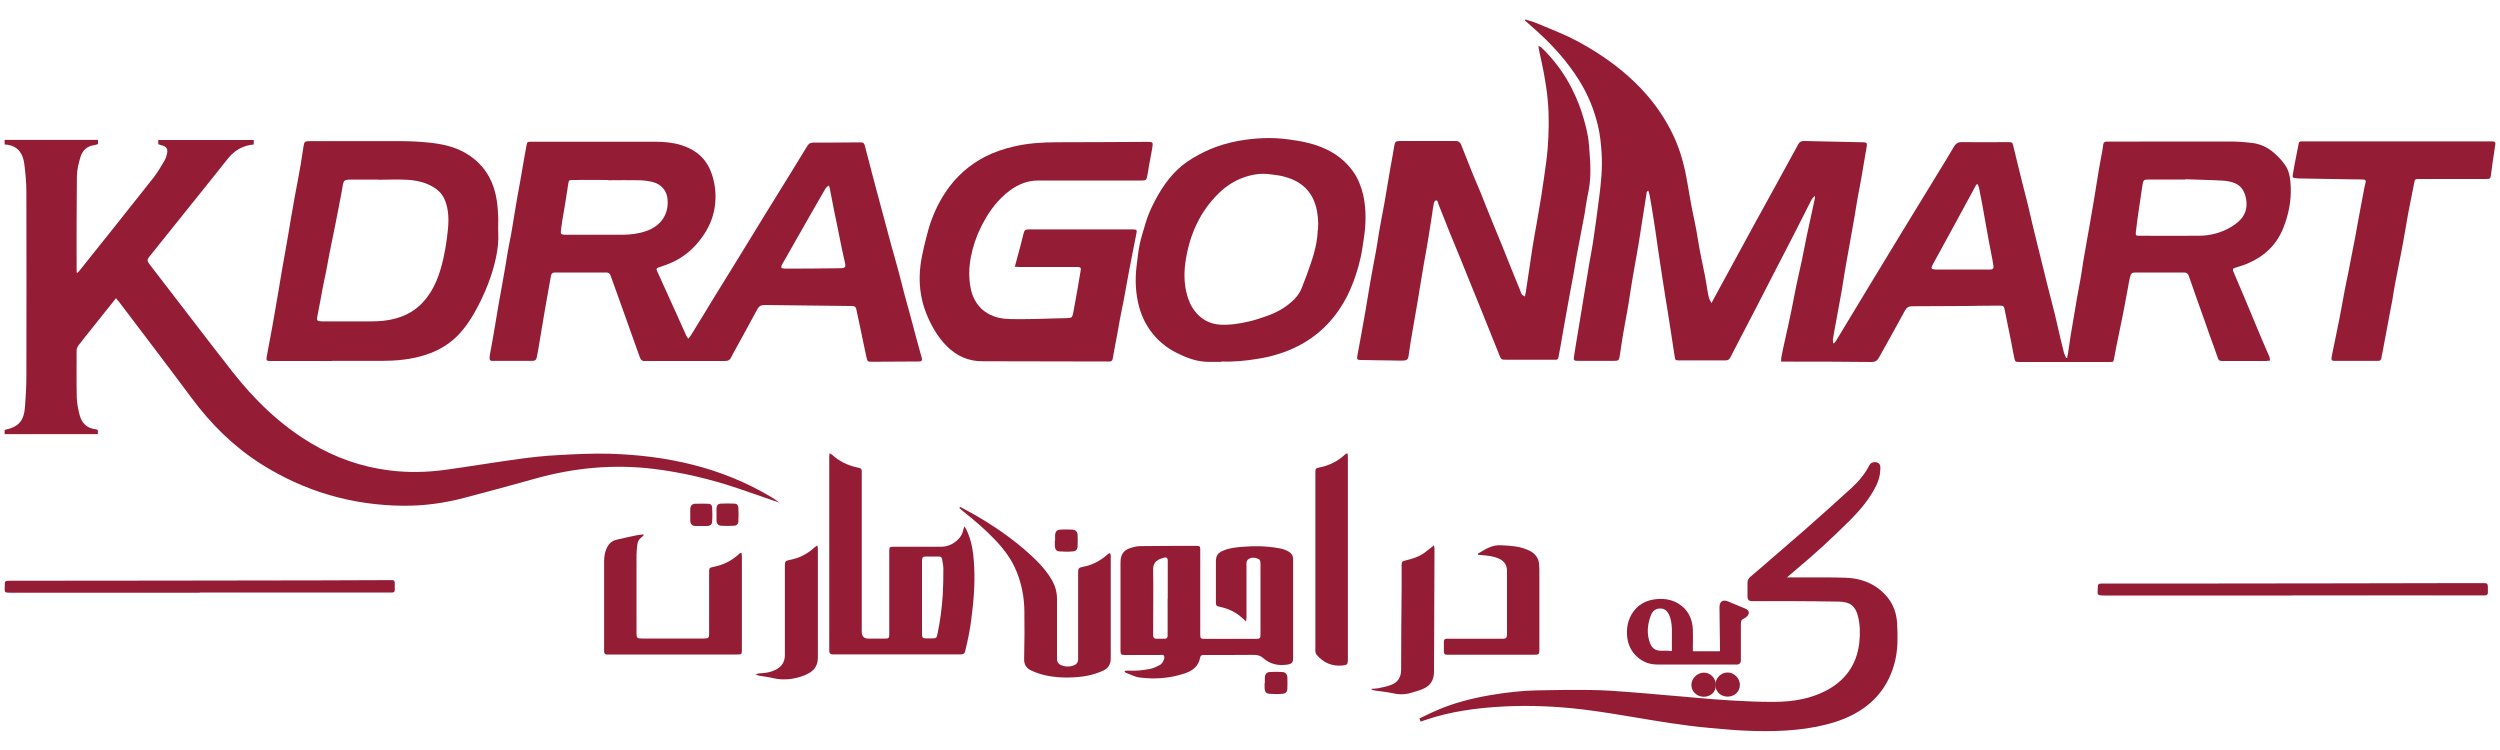
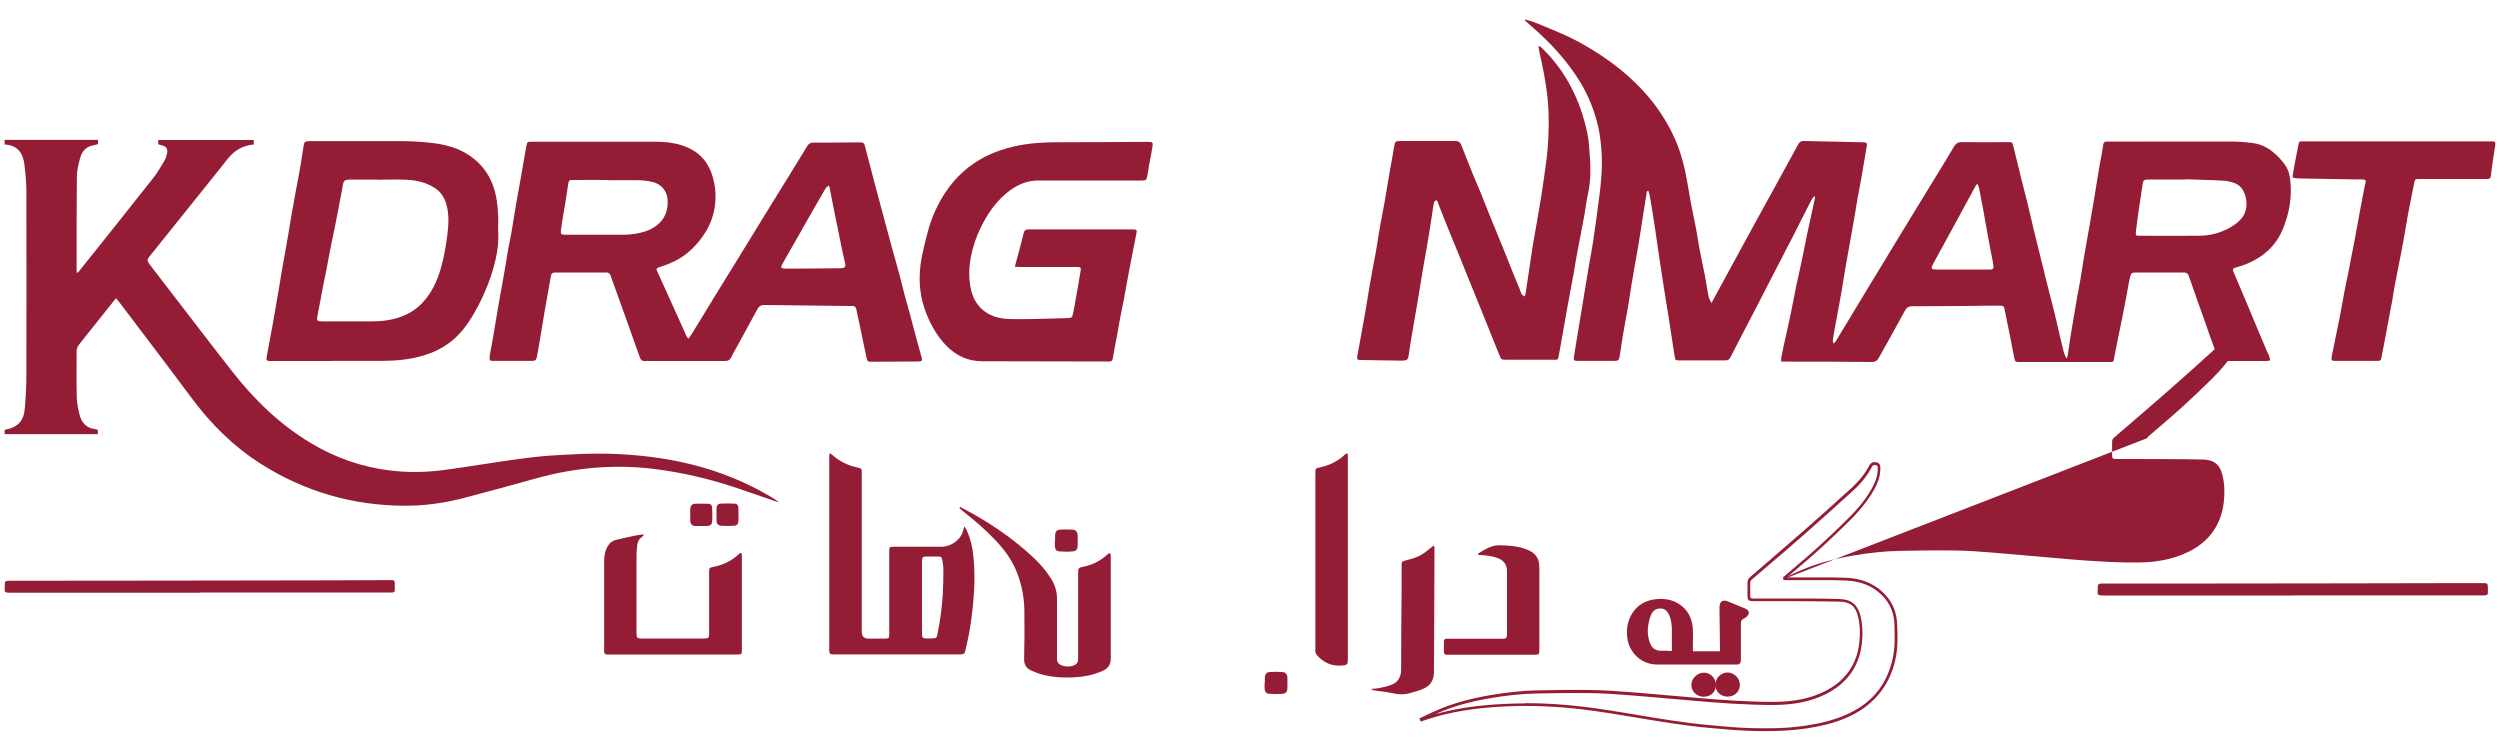
<svg xmlns="http://www.w3.org/2000/svg" id="a" viewBox="0 0 200 60">
  <defs>
    <style>.b{fill:#941d35;}</style>
  </defs>
  <g>
    <path class="b" d="M9.3,23.83c-.68,.85-1.33,1.66-1.97,2.47-.35,.44-.71,.88-1.05,1.33-.08,.11-.15,.26-.15,.4,0,1.25-.02,2.49,.01,3.74,.01,.48,.11,.96,.23,1.43,.16,.62,.55,1.04,1.22,1.13,.07,0,.13,.03,.2,.05,0,0,.02,.01,.04,.03v.32H.37v-.32s.03-.03,.05-.03c1.07-.23,1.5-.71,1.58-1.85,.06-.81,.11-1.62,.11-2.42,.01-4.92,.01-9.83,0-14.75,0-.74-.07-1.48-.16-2.21-.11-.9-.55-1.54-1.58-1.59v-.37H7.84v.34c-.1,.03-.2,.06-.29,.08-.56,.07-.94,.4-1.1,.91-.16,.51-.29,1.06-.3,1.59-.03,2.51-.02,5.02-.02,7.54,0,.05,.01,.1,.02,.2,.08-.07,.14-.11,.18-.16,1.99-2.49,3.99-4.99,5.96-7.49,.33-.42,.6-.9,.88-1.37,.09-.16,.15-.35,.19-.53,.09-.39-.05-.59-.44-.68-.09-.02-.17-.05-.26-.08v-.34h7.64v.36c-.85,.07-1.54,.46-2.07,1.13-.28,.36-.57,.71-.85,1.07-1.81,2.26-3.62,4.52-5.43,6.77-.17,.21-.19,.34-.02,.57,2.22,2.87,4.41,5.76,6.64,8.61,1.77,2.26,3.81,4.25,6.3,5.74,1.94,1.16,4.03,1.9,6.27,2.18,1.49,.19,2.98,.16,4.46-.04,1.96-.27,3.92-.6,5.89-.87,1.04-.14,2.09-.26,3.14-.31,1.39-.08,2.79-.15,4.18-.11,4.54,.14,8.88,1.08,12.83,3.43,.24,.14,.47,.29,.68,.47-1.09-.38-2.19-.76-3.28-1.13-2.2-.74-4.45-1.28-6.76-1.56-3.22-.39-6.38-.09-9.5,.79-1.89,.53-3.78,1.04-5.68,1.54-1.57,.41-3.17,.63-4.8,.62-4.12-.03-7.94-1.14-11.43-3.35-2.2-1.4-4-3.19-5.55-5.28-1.91-2.57-3.85-5.11-5.78-7.66-.06-.08-.14-.16-.24-.28Z" />
    <path class="b" d="M165.37,28.56c.02-.08,.05-.15,.06-.23,.08-.51,.15-1.03,.23-1.54,.16-.98,.33-1.97,.5-2.95,.09-.49,.18-.98,.27-1.47,.09-.5,.16-1.01,.24-1.51,.08-.48,.17-.96,.25-1.44,.08-.45,.16-.9,.24-1.35,.11-.66,.23-1.32,.34-1.98,.14-.84,.27-1.68,.41-2.52,.08-.49,.18-.98,.27-1.47,.03-.18,.05-.36,.08-.54,.02-.15,.1-.23,.25-.23,.05,0,.11,0,.16,0,3.21,0,6.43-.02,9.65-.01,.63,0,1.25,.04,1.88,.12,.64,.08,1.23,.36,1.72,.79,.33,.28,.63,.61,.88,.96,.38,.53,.43,1.17,.46,1.8,.04,1.12-.18,2.19-.59,3.23-.54,1.37-1.51,2.28-2.84,2.85-.32,.14-.65,.24-.99,.34-.21,.06-.25,.13-.17,.32,.3,.71,.61,1.42,.91,2.14,.26,.6,.5,1.21,.76,1.82,.32,.78,.65,1.55,.98,2.32,.07,.18,.16,.34,.23,.52,.03,.08,.04,.18,.06,.31-.14,.02-.25,.04-.36,.04-1.13,0-2.26,0-3.38,0-.35,0-.38-.03-.49-.37-.19-.56-.4-1.12-.6-1.67-.16-.44-.3-.89-.46-1.32-.2-.55-.4-1.1-.59-1.65-.15-.44-.3-.88-.46-1.32-.06-.17-.12-.34-.18-.51-.05-.14-.16-.22-.31-.24-.06,0-.13,0-.19,0-1.24,0-2.49,0-3.73,0-.31,0-.38,.05-.46,.37-.07,.29-.12,.58-.17,.88-.08,.43-.16,.86-.24,1.29-.06,.34-.13,.69-.2,1.03-.15,.73-.3,1.46-.45,2.19-.07,.36-.14,.73-.21,1.09-.05,.3-.05,.31-.36,.31-1.13,0-2.26,0-3.39,0-1.25,0-2.51,0-3.77,0-.39,0-.4,0-.48-.39-.09-.41-.16-.83-.24-1.25-.09-.46-.19-.91-.28-1.37-.07-.37-.15-.73-.22-1.09-.07-.39-.09-.41-.5-.41-.88,0-1.76,.02-2.65,.03-1.41,0-2.83,.02-4.25,.02-.29,0-.46,.09-.6,.36-.67,1.25-1.38,2.49-2.07,3.74-.14,.25-.29,.36-.6,.36-2.29-.03-4.57-.03-6.87-.03h-.36c0-.13,0-.24,.02-.35,.09-.48,.19-.96,.3-1.43,.09-.4,.18-.81,.27-1.22,.08-.34,.15-.68,.22-1.03,.13-.68,.26-1.36,.4-2.03,.14-.69,.31-1.37,.45-2.05,.14-.7,.28-1.4,.42-2.09,.07-.36,.15-.71,.23-1.06,.13-.61,.27-1.22,.4-1.84,0-.03-.01-.07-.03-.16-.11,.14-.22,.23-.27,.35-.48,.94-.96,1.9-1.44,2.84-.54,1.06-1.09,2.11-1.64,3.17-.46,.88-.9,1.75-1.35,2.63-.68,1.31-1.37,2.62-2.04,3.93-.09,.17-.19,.24-.37,.24-1.26,0-2.52,0-3.77,0-.24,0-.27-.03-.31-.27-.11-.67-.21-1.34-.31-2.02-.06-.41-.12-.82-.19-1.23-.08-.54-.17-1.07-.26-1.6-.08-.49-.15-.99-.23-1.48-.11-.7-.22-1.41-.32-2.11-.08-.56-.16-1.12-.24-1.67-.06-.41-.12-.82-.19-1.23-.09-.54-.17-1.07-.27-1.6-.02-.12-.07-.24-.11-.37-.15,.06-.13,.17-.14,.25-.11,.65-.21,1.3-.31,1.95l-.23,1.48c-.07,.42-.13,.84-.21,1.26-.15,.86-.31,1.72-.45,2.58-.08,.49-.15,.99-.23,1.48-.08,.51-.18,1.01-.27,1.51-.07,.39-.14,.79-.21,1.19-.08,.5-.16,1.01-.23,1.51-.05,.37-.1,.41-.47,.41-.96,0-1.92,0-2.87,0-.32,0-.37-.04-.32-.35,.09-.62,.2-1.24,.3-1.85,.08-.5,.16-1.01,.25-1.51,.07-.43,.14-.86,.21-1.29,.16-.98,.33-1.97,.49-2.95,.09-.51,.19-1.02,.27-1.54,.09-.58,.17-1.15,.25-1.74,.09-.63,.17-1.26,.25-1.9,.15-1.15,.26-2.31,.19-3.47-.05-.76-.12-1.51-.3-2.24-.3-1.25-.78-2.43-1.45-3.52-1.04-1.69-2.38-3.13-3.88-4.42-.17-.15-.34-.31-.51-.46,.02-.02,.03-.05,.04-.07,.3,.09,.6,.17,.89,.29,.65,.26,1.3,.54,1.94,.81,.95,.4,1.85,.9,2.73,1.45,1.55,.97,2.96,2.11,4.16,3.49,.83,.96,1.53,2.01,2.08,3.16,.45,.93,.76,1.91,.98,2.92,.16,.75,.27,1.51,.41,2.26,.06,.37,.13,.73,.21,1.1,.09,.45,.19,.9,.27,1.34,.08,.45,.15,.9,.23,1.35,.05,.31,.12,.63,.18,.94,.09,.47,.2,.94,.29,1.41,.08,.45,.16,.9,.23,1.35,.05,.33,.12,.56,.3,.82,.03-.07,.05-.13,.08-.18,.61-1.13,1.23-2.26,1.84-3.38,.5-.92,1.01-1.85,1.51-2.77,.6-1.1,1.21-2.2,1.81-3.29,.56-1.02,1.13-2.05,1.68-3.07,.11-.21,.25-.29,.48-.28,1.54,.04,3.09,.06,4.63,.1,.04,0,.08,0,.13,0,.25,.02,.29,.07,.25,.32-.15,.88-.3,1.76-.45,2.64-.08,.48-.19,.96-.27,1.44-.09,.48-.16,.97-.24,1.45-.08,.47-.17,.94-.25,1.41-.09,.47-.17,.94-.25,1.41-.1,.56-.21,1.13-.3,1.7-.08,.51-.16,1.03-.25,1.54-.05,.31-.11,.63-.17,.94-.09,.49-.18,.98-.27,1.47-.09,.47-.18,.94-.25,1.41-.02,.1,0,.22,.03,.38,.1-.09,.15-.12,.18-.17,.9-1.48,1.79-2.96,2.69-4.45,.87-1.42,1.73-2.85,2.6-4.28,.96-1.58,1.93-3.15,2.89-4.73,.44-.72,.88-1.43,1.3-2.15,.14-.23,.3-.34,.58-.34,1.23,.02,2.47,0,3.71,0,.36,0,.37,0,.45,.34,.23,.94,.46,1.88,.69,2.82,.15,.59,.3,1.17,.45,1.76,.14,.58,.27,1.17,.41,1.76,.13,.55,.27,1.11,.41,1.67,.15,.62,.3,1.24,.46,1.86,.07,.3,.14,.6,.22,.9,.21,.82,.42,1.65,.63,2.47,.15,.6,.28,1.2,.42,1.8,.12,.49,.23,.99,.36,1.48,.04,.14,.12,.27,.17,.4,.04,0,.06,0,.1,0m9.44-14.3v.03h-2.94c-.38,0-.44,.06-.49,.43-.09,.67-.21,1.35-.3,2.02-.08,.58-.17,1.16-.23,1.74-.03,.29,0,.31,.29,.31,1.58,0,3.15,.01,4.73,0,.92,0,1.8-.23,2.59-.7,.91-.54,1.37-1.19,1.21-2.22-.09-.55-.34-1.05-.89-1.28-.32-.13-.68-.2-1.02-.21-.98-.06-1.96-.07-2.94-.11m-16.63,.37c-.08,.05-.1,.06-.11,.07-.55,1-1.09,2-1.63,3-.6,1.11-1.21,2.22-1.82,3.33-.21,.38-.17,.45,.27,.45,1.39,0,2.77,0,4.15,0h.19c.16,0,.24-.1,.22-.25-.02-.17-.05-.33-.08-.5-.09-.45-.18-.89-.26-1.34-.1-.53-.2-1.07-.29-1.6-.08-.47-.16-.94-.25-1.41-.09-.48-.18-.96-.28-1.44-.02-.1-.07-.19-.12-.3" />
    <path class="b" d="M55.07,27.08c.1-.12,.18-.2,.23-.3,.61-.98,1.21-1.98,1.81-2.96,.59-.97,1.19-1.94,1.79-2.9,.81-1.32,1.62-2.64,2.43-3.96,1.09-1.76,2.18-3.52,3.26-5.29,.12-.19,.25-.26,.46-.26,.32,0,.64,0,.96,0l2.62-.02h.26c.16,0,.25,.08,.29,.24,.24,.95,.49,1.89,.74,2.84,.23,.87,.47,1.74,.7,2.61,.23,.87,.47,1.74,.7,2.61,.21,.75,.43,1.51,.63,2.27,.15,.54,.27,1.09,.42,1.64,.14,.53,.3,1.06,.44,1.59,.14,.5,.27,1.01,.4,1.51,.15,.57,.31,1.15,.47,1.72,.01,.04,.03,.08,.04,.12,.08,.32,.05,.38-.28,.38-1.22,0-2.45,.01-3.67,.02-.35,0-.37,0-.45-.35-.1-.43-.19-.87-.28-1.31-.07-.32-.13-.64-.2-.97-.11-.53-.22-1.06-.34-1.59-.03-.14-.12-.22-.26-.24-.08,0-.17,0-.25,0-2.28-.03-4.56-.05-6.84-.08-.29,0-.44,.11-.57,.35-.55,1.03-1.12,2.05-1.68,3.08-.13,.24-.28,.48-.39,.73-.11,.24-.27,.32-.52,.32-2,0-4,0-6.01,0-.12,0-.24-.01-.35,0-.23,.03-.37-.08-.44-.29-.14-.38-.27-.76-.41-1.14-.22-.6-.43-1.2-.64-1.8-.2-.54-.38-1.08-.58-1.62-.24-.67-.48-1.33-.72-2-.05-.15-.16-.22-.31-.23-.07,0-.15,0-.22,0-1.24,0-2.47,0-3.71,0-.08,0-.15,0-.22,0-.21,.02-.27,.07-.31,.3-.17,.92-.33,1.84-.49,2.76-.14,.82-.27,1.64-.41,2.45-.07,.4-.13,.8-.21,1.19-.06,.32-.13,.37-.45,.37h-2.97c-.06,0-.13,0-.19,0-.12,0-.18-.07-.18-.19,0-.12,0-.23,.03-.35,.08-.46,.17-.92,.25-1.38,.09-.51,.18-1.03,.26-1.54,.06-.38,.12-.76,.19-1.13,.08-.46,.17-.92,.25-1.38,.09-.51,.18-1.03,.27-1.54,.06-.39,.12-.78,.19-1.16,.08-.47,.18-.94,.27-1.41,.09-.48,.16-.97,.24-1.45,.08-.49,.17-.98,.25-1.48,.09-.48,.18-.96,.26-1.44,.1-.58,.2-1.15,.3-1.73,.06-.35,.12-.71,.19-1.06,.06-.28,.08-.29,.36-.29,3.32,0,6.64,0,9.97,0,.7,0,1.4,.06,2.08,.28,1.14,.36,1.96,1.06,2.38,2.21,.28,.78,.38,1.58,.31,2.39-.08,.94-.4,1.8-.93,2.58-.69,1.03-1.59,1.82-2.75,2.29-.27,.11-.56,.21-.83,.3-.2,.07-.22,.11-.14,.3,.55,1.21,1.09,2.42,1.64,3.62,.23,.51,.46,1.03,.69,1.54,.03,.07,.09,.14,.16,.25m-6.4-12.7h0c-.95-.01-1.89-.01-2.84,0-.3,0-.31,.02-.36,.31-.07,.47-.15,.95-.22,1.42-.09,.53-.18,1.07-.27,1.6-.04,.24-.07,.48-.1,.73-.03,.24,.03,.3,.27,.32,.04,0,.09,0,.13,0,1.5,0,3,0,4.5,0,.66,0,1.31-.08,1.94-.3,1.1-.39,1.82-1.28,1.69-2.57-.06-.66-.51-1.17-1.15-1.34-.35-.09-.73-.14-1.1-.15-.83-.02-1.66,0-2.49,0m17.62,.42c-.1,.1-.2,.17-.25,.26-.3,.51-.59,1.03-.89,1.54-.85,1.49-1.69,2.97-2.54,4.46-.18,.31-.13,.38,.22,.39h.03c1.41,0,2.83-.01,4.25-.03,.56,0,.6-.06,.46-.61-.11-.44-.19-.89-.29-1.34-.09-.42-.17-.84-.25-1.25-.08-.42-.18-.83-.26-1.25-.13-.67-.26-1.33-.39-2,0-.05-.04-.09-.09-.18" />
    <path class="b" d="M121.99,23.73c.03-.13,.05-.24,.07-.34,.1-.66,.2-1.32,.3-1.99,.08-.54,.16-1.07,.24-1.61,.06-.38,.12-.75,.19-1.13,.08-.45,.17-.9,.24-1.35,.09-.54,.18-1.07,.27-1.6,.08-.51,.16-1.03,.23-1.55,.1-.75,.22-1.5,.28-2.25,.1-1.3,.13-2.6,.01-3.89-.06-.71-.18-1.41-.3-2.11-.11-.61-.25-1.21-.38-1.81-.02-.12-.04-.24-.07-.43,.12,.06,.19,.08,.23,.12,1,.96,1.82,2.05,2.44,3.28,.42,.82,.75,1.67,.99,2.55,.2,.69,.36,1.4,.4,2.12,.05,.67,.11,1.34,.1,2.01,0,.64-.08,1.27-.22,1.9-.1,.47-.16,.96-.24,1.45-.06,.33-.13,.67-.19,1-.15,.79-.3,1.58-.45,2.38-.09,.47-.16,.94-.24,1.41-.09,.48-.18,.96-.27,1.44-.08,.42-.16,.84-.23,1.26-.11,.57-.21,1.15-.31,1.73-.08,.46-.16,.92-.24,1.38-.05,.3-.12,.61-.17,.91-.02,.12-.08,.16-.2,.17-.07,0-.15,0-.22,0-1.26,0-2.51,0-3.77,0-.37,0-.4-.03-.53-.37-.25-.64-.52-1.28-.77-1.92-.27-.67-.54-1.34-.81-2.01-.26-.64-.52-1.28-.78-1.92-.27-.66-.53-1.32-.8-1.98-.27-.66-.54-1.32-.81-1.97-.31-.78-.62-1.56-.93-2.34,0,0,0-.02,0-.03-.03-.1-.06-.24-.2-.2-.06,.02-.13,.13-.14,.21-.06,.31-.11,.63-.15,.94-.08,.54-.17,1.07-.25,1.6-.06,.38-.12,.76-.19,1.13-.08,.47-.17,.94-.25,1.41-.09,.52-.17,1.05-.26,1.57-.06,.39-.12,.78-.19,1.16-.14,.85-.3,1.7-.44,2.54-.09,.52-.18,1.05-.25,1.58-.08,.65-.1,.67-.73,.67-1.04-.02-2.09-.03-3.13-.05-.3,0-.33-.05-.28-.35,.21-1.14,.42-2.27,.62-3.42,.14-.81,.27-1.64,.41-2.45,.14-.82,.3-1.63,.45-2.44,.09-.49,.16-.98,.24-1.48,.06-.36,.13-.71,.19-1.07,.08-.46,.18-.92,.26-1.38,.09-.49,.17-.99,.25-1.48,.08-.45,.16-.9,.23-1.35,.1-.56,.21-1.13,.3-1.7,.06-.35,.11-.4,.47-.4,1.48,0,2.96,0,4.44,0,.25,0,.37,.12,.45,.32,.31,.78,.62,1.56,.93,2.34,.21,.51,.43,1.01,.64,1.52,.3,.76,.6,1.52,.91,2.27,.27,.67,.55,1.33,.82,2,.26,.65,.52,1.3,.78,1.95,.2,.48,.39,.96,.59,1.44,.04,.1,.08,.2,.11,.3,.04,.13,.12,.22,.29,.28" />
    <path class="b" d="M81.18,21.36c.16-.59,.3-1.11,.44-1.63,.09-.33,.17-.66,.25-.99,.07-.32,.14-.39,.47-.39,2.77,0,5.53,0,8.3,0,.3,0,.33,.06,.27,.34-.11,.52-.21,1.04-.31,1.57-.09,.45-.18,.9-.26,1.34-.09,.47-.17,.94-.26,1.41-.07,.37-.13,.73-.2,1.1-.09,.45-.19,.89-.27,1.34-.08,.43-.15,.86-.23,1.29-.07,.41-.16,.81-.23,1.22-.05,.24-.09,.48-.13,.72-.02,.16-.11,.25-.28,.24-.07,0-.15,0-.22,0-3.31,0-6.62-.02-9.93-.02-1.13,0-2.06-.42-2.85-1.21-.73-.74-1.23-1.61-1.62-2.57-.51-1.26-.65-2.57-.48-3.91,.06-.49,.17-.98,.28-1.47,.12-.51,.25-1.01,.39-1.51,.3-1,.73-1.94,1.31-2.82,.82-1.25,1.9-2.22,3.24-2.9,.71-.36,1.47-.61,2.25-.79,1.15-.27,2.31-.34,3.48-.34,2.38,0,4.77-.02,7.15-.03,.5,0,.52,0,.44,.5-.08,.48-.18,.96-.27,1.44-.04,.26-.07,.53-.13,.79-.06,.33-.12,.36-.45,.36h-8.27c-1.01,0-1.85,.42-2.6,1.06-.86,.73-1.47,1.64-1.97,2.64-.39,.78-.67,1.61-.83,2.47-.11,.58-.15,1.18-.1,1.78,.05,.55,.14,1.07,.4,1.56,.33,.64,.83,1.08,1.51,1.34,.59,.23,1.22,.24,1.83,.24,1.2,.01,2.4-.04,3.61-.07,.19,0,.38,0,.57-.02,.23-.01,.28-.05,.34-.26,.02-.07,.04-.14,.05-.22,.11-.61,.22-1.21,.33-1.82,.09-.49,.17-.98,.25-1.48,.04-.24,0-.29-.24-.3-.25,0-.51,0-.76,0h-3.87c-.12,0-.24-.01-.41-.02" />
    <path class="b" d="M26.56,28.88h-4.95c-.29,0-.33-.06-.27-.35,.05-.3,.1-.59,.16-.88,.09-.48,.18-.96,.27-1.44,.07-.4,.14-.8,.21-1.2,.1-.6,.21-1.19,.31-1.79,.08-.48,.16-.97,.24-1.45,.08-.47,.17-.94,.25-1.41l.27-1.54c.07-.44,.15-.88,.22-1.32,.1-.59,.21-1.17,.31-1.76,.09-.48,.18-.96,.27-1.44,.07-.38,.14-.77,.21-1.16,.08-.47,.15-.94,.22-1.42,.05-.37,.11-.43,.49-.43,2.41,0,4.81,0,7.22,0,.79,0,1.58,.04,2.36,.12,1.02,.11,2.02,.32,2.92,.85,.94,.55,1.65,1.33,2.08,2.35,.38,.91,.48,1.87,.51,2.84,.01,.38-.02,.77,0,1.15,.04,.71-.05,1.41-.2,2.09-.15,.69-.36,1.37-.62,2.04-.31,.8-.68,1.58-1.11,2.33-.52,.89-1.11,1.71-1.95,2.34-.62,.47-1.32,.8-2.07,1.03-1.07,.33-2.17,.43-3.28,.44-1.36,0-2.72,0-4.09,0m3.73-14.5h-2.36c-.33,.02-.41,.08-.48,.4-.04,.2-.06,.4-.1,.6-.1,.52-.2,1.04-.3,1.56-.08,.4-.16,.81-.24,1.22-.09,.44-.18,.88-.27,1.31-.06,.3-.12,.6-.18,.91-.08,.45-.16,.89-.25,1.34-.09,.44-.19,.87-.27,1.31-.14,.74-.27,1.48-.42,2.22-.08,.42-.06,.46,.37,.47h.03c1.31,0,2.62,0,3.93,0,.66,0,1.31-.06,1.95-.24,.85-.24,1.59-.66,2.18-1.32,.91-1,1.33-2.23,1.62-3.52,.12-.54,.21-1.08,.28-1.63,.12-.92,.21-1.84-.08-2.75-.16-.52-.46-.93-.91-1.22-.68-.44-1.45-.61-2.24-.65-.75-.04-1.51,0-2.27,0" />
-     <path class="b" d="M97.71,28.95c-.32,0-.64,0-.96,0-.89,.01-1.69-.27-2.47-.65-.69-.32-1.3-.76-1.82-1.32-.64-.7-1.08-1.51-1.33-2.43-.29-1.08-.34-2.18-.2-3.29,.07-.58,.13-1.16,.25-1.74,.12-.56,.3-1.1,.46-1.65,.18-.63,.45-1.23,.76-1.82,.65-1.23,1.45-2.35,2.63-3.15,.57-.38,1.18-.71,1.82-.98,.7-.29,1.42-.5,2.17-.64,1.33-.24,2.68-.32,4.04-.13,.5,.07,1.01,.14,1.5,.26,1.5,.36,2.8,1.05,3.71,2.34,.39,.56,.63,1.19,.79,1.86,.26,1.19,.22,2.38,.03,3.58-.08,.47-.13,.95-.24,1.41-.1,.47-.23,.93-.38,1.38-.26,.79-.58,1.55-1,2.26-.89,1.51-2.1,2.68-3.68,3.47-1,.5-2.05,.82-3.14,.99-.96,.16-1.94,.26-2.92,.22m7.71-10.54c.05-.68-.02-1.39-.19-1.94-.36-1.22-1.21-1.94-2.41-2.28-.4-.12-.83-.17-1.25-.22-.74-.1-1.47,.02-2.16,.28-.73,.27-1.38,.7-1.94,1.25-1.48,1.45-2.29,3.25-2.62,5.27-.16,.97-.17,1.95,.11,2.91,.18,.61,.46,1.16,.93,1.6,.48,.44,1.04,.68,1.69,.72,.79,.05,1.55-.08,2.31-.25,.49-.11,.98-.28,1.46-.45,.72-.25,1.38-.61,1.95-1.12,.35-.3,.64-.66,.81-1.09,.28-.69,.53-1.38,.77-2.09,.3-.87,.5-1.76,.52-2.6" />
    <path class="b" d="M191.77,11.31h7.6c.23,0,.29,.06,.25,.29-.07,.48-.14,.97-.22,1.45-.04,.31-.08,.61-.12,.92-.04,.3-.07,.35-.38,.35h-5.36c-.35,0-.35,.02-.41,.34-.15,.8-.32,1.58-.47,2.38-.14,.79-.27,1.57-.41,2.35-.06,.34-.12,.67-.19,1-.15,.78-.31,1.56-.46,2.34-.09,.46-.15,.92-.23,1.38-.08,.42-.17,.83-.24,1.25-.1,.5-.18,1-.28,1.5-.08,.44-.17,.88-.25,1.32-.03,.16-.07,.31-.09,.47-.02,.15-.1,.22-.26,.22h-3.48c-.23,0-.28-.07-.24-.3,.05-.3,.12-.61,.18-.9,.15-.75,.31-1.5,.46-2.25,.14-.74,.27-1.49,.41-2.22,.08-.44,.18-.88,.27-1.31,.08-.42,.16-.83,.24-1.25,.1-.51,.2-1.02,.3-1.53,.08-.44,.16-.88,.24-1.32,.07-.4,.14-.8,.22-1.19,.1-.54,.2-1.08,.31-1.63,.02-.12,.06-.23,.08-.34,.05-.19,0-.26-.19-.27-.24-.02-.49,0-.73-.01-1.38-.02-2.77-.05-4.15-.07-.18,0-.36,0-.54-.03-.21-.02-.24-.07-.21-.26,.05-.28,.1-.56,.15-.85,.1-.51,.2-1.02,.3-1.53,.05-.3,.06-.3,.38-.3h7.54Z" />
  </g>
  <path class="b" d="M15.99,47.42c-5.03,0-10.07,0-15.1,0-.59,0-.51-.03-.51-.5v-.06c0-.38,.01-.39,.39-.4,8.27,0,16.54-.02,24.8-.03,1.86,0,3.72-.01,5.59-.02h.22c.13,0,.19,.07,.2,.2,0,.2,0,.4,0,.61,0,.12-.07,.17-.18,.18-.11,0-.21,0-.32,0-5.03,0-10.07,0-15.1,0v.02Z" />
  <path class="b" d="M183.42,47.64c-5.02,0-10.05,0-15.07,0-.67,0-.53-.09-.53-.55,0-.38,.03-.41,.43-.41,3.08,0,6.15,0,9.23,0,6.4,0,12.79-.02,19.19-.03,.67,0,1.34,0,2.01,0,.31,0,.34,.03,.35,.35,0,.14,0,.28,0,.41,0,.15-.07,.22-.22,.22-.09,0-.19,0-.29,0h-15.1v.02Z" />
  <path class="b" d="M101.19,54.63c0-.16-.01-.32,0-.47,.03-.26,.16-.39,.41-.4,.32-.02,.64-.02,.95,0,.28,0,.43,.17,.44,.44,.01,.29,.01,.57,0,.86,0,.26-.11,.42-.37,.44-.37,.04-.74,.03-1.11,0-.22-.02-.32-.16-.34-.4-.01-.15,0-.31,0-.47h0Z" />
  <path class="b" d="M55.22,41.16c0-.15,0-.3,0-.45,.02-.24,.13-.39,.37-.41,.36-.02,.72,0,1.08,0,.17,0,.29,.11,.3,.28,.02,.38,.03,.77,0,1.15,0,.22-.16,.34-.38,.35-.32,0-.64,0-.96,0-.25,0-.39-.15-.41-.4,0-.17,0-.34,0-.51h0Z" />
  <path class="b" d="M57.32,41.16c0-.17,0-.34,0-.51,.02-.22,.12-.35,.34-.36,.36-.02,.72-.02,1.08,0,.22,0,.32,.12,.33,.35,.02,.35,.02,.7,0,1.05,0,.23-.13,.36-.36,.37-.34,.02-.68,.02-1.02,0-.23-.01-.36-.16-.37-.4,0-.17,0-.34,0-.51" />
-   <path class="b" d="M99.67,49.71c-.13-.12-.21-.19-.28-.26-.5-.46-1.08-.75-1.74-.89-.36-.07-.38-.1-.38-.46,0-1.05,0-2.1,0-3.16,0-.49,.15-.71,.61-.9,.47-.2,.97-.25,1.46-.29,.98-.09,1.96-.07,2.93,.1,.31,.05,.62,.14,.89,.32,.18,.13,.28,.29,.29,.51,0,.08,0,.17,0,.26,0,2.55,0,5.11,0,7.66,0,.4-.08,.51-.48,.57-.7,.1-1.36-.03-1.91-.52-.22-.2-.46-.26-.75-.26-1.26,.02-2.51,0-3.77,.01-.1,0-.19,0-.29,0-.14,0-.21,.07-.24,.21-.13,.7-.61,1.06-1.25,1.27-1.17,.38-2.37,.48-3.59,.32-.38-.05-.74-.25-1.11-.38-.03-.01-.05-.06-.11-.14,.13-.02,.22-.04,.31-.03,.59,.03,1.17-.02,1.75-.14,.26-.05,.52-.18,.76-.3,.11-.06,.21-.16,.26-.27,.07-.13,.15-.31,.11-.44-.05-.16-.26-.1-.4-.1-.9,0-1.81,0-2.71,0-.35,0-.39-.04-.39-.38,0-2.3,0-4.6,0-6.9,0-.12,0-.23,.01-.35,.05-.46,.3-.77,.73-.91,.27-.09,.55-.17,.84-.17,1.5-.02,3-.02,4.5-.02,.28,0,.3,.04,.3,.36,0,2.18,0,4.36,0,6.54v.19c0,.31,.04,.35,.36,.35,1.36,0,2.72,0,4.09,0,.32,0,.37-.05,.37-.38,0-1.86,0-3.72,0-5.59,0-.3-.05-.4-.28-.47-.27-.09-.53-.08-.75,.12-.05,.05-.08,.15-.09,.23-.02,.08,0,.17,0,.25,0,1.39,0,2.77,0,4.15,0,.07-.02,.14-.04,.29m-6.26-1.86h0v-2.87c0-.06,0-.13,0-.19-.02-.14-.11-.22-.24-.19-.52,.13-.94,.32-.93,.96,.03,1.69,0,3.38,0,5.07,0,.07,0,.15,0,.22,0,.15,.09,.24,.24,.25,.23,0,.47,0,.7,0,.14,0,.21-.09,.22-.22,0-.08,0-.17,0-.26v-2.77Z" />
  <path class="b" d="M66.35,36.25c.1,.06,.16,.08,.21,.12,.56,.53,1.23,.85,1.99,1.02,.07,.02,.14,.04,.22,.05,.12,.04,.17,.12,.17,.24,0,.14,0,.28,0,.42v12.45q0,.54,.55,.54c.43,0,.85,0,1.28,0,.33,0,.37-.04,.37-.37,0-.99,0-1.98,0-2.97v-3.61c0-.38,.01-.4,.39-.4,1.24,0,2.49,0,3.74,0,.53,0,.97-.2,1.35-.56,.25-.23,.4-.52,.46-.86,0-.05,.04-.09,.08-.21,.1,.18,.18,.3,.23,.43,.25,.57,.39,1.17,.46,1.78,.17,1.44,.12,2.89-.04,4.33-.07,.61-.14,1.22-.25,1.83-.09,.54-.22,1.06-.34,1.59-.05,.23-.13,.27-.36,.28-.15,0-.3,0-.45,0-3.21,0-6.43,0-9.64,0-.06,0-.13,0-.19,0-.15,0-.23-.09-.24-.24,0-.08,0-.15,0-.22v-15.32c0-.1,.02-.2,.03-.34m7.39,11.56v2.81c0,.06,0,.13,0,.19,.02,.22,.07,.27,.3,.28,.15,0,.3,0,.45,0,.4,0,.42-.01,.5-.41,.21-1.01,.34-2.03,.41-3.06,.04-.69,.05-1.4,.05-2.1,0-.25-.06-.5-.1-.76-.02-.15-.11-.22-.26-.22-.35,0-.7,0-1.05,0-.22,0-.28,.07-.3,.29,0,.06,0,.13,0,.19v2.77Z" />
  <path class="b" d="M76.82,40.56c.37,.2,.75,.39,1.11,.6,1.42,.81,2.76,1.72,4,2.78,.83,.71,1.63,1.47,2.2,2.43,.28,.47,.43,.98,.43,1.55,0,1.51,0,3.02,0,4.53,0,.11,0,.22,0,.32,.02,.21,.13,.36,.32,.44,.34,.14,.68,.15,1.03,.02,.21-.08,.33-.23,.34-.46,0-.13,0-.25,0-.38v-6.55c0-.39,.03-.42,.41-.5,.72-.14,1.34-.46,1.89-.94,.06-.05,.12-.09,.17-.14,.02,0,.04,0,.09,0,.02,.06,.05,.12,.05,.19,0,2.74,0,5.49,0,8.23,0,.48-.21,.79-.63,.98-.74,.34-1.54,.49-2.35,.53-.78,.04-1.56,0-2.32-.18-.37-.09-.73-.21-1.08-.38-.37-.17-.56-.46-.55-.91,.03-1.3,.04-2.6,.02-3.89-.02-1.04-.21-2.06-.59-3.02-.4-1.04-1.06-1.91-1.83-2.7-.76-.8-1.6-1.5-2.45-2.18-.12-.09-.22-.19-.33-.29,.02-.02,.04-.05,.05-.08" />
  <path class="b" d="M51.5,42.81c-.07,.07-.14,.15-.22,.21-.17,.13-.26,.3-.29,.52-.03,.28-.07,.55-.07,.82,0,2.1,0,4.2,0,6.29,0,.38,.05,.43,.42,.43h4.95c.4,0,.44-.04,.44-.44v-4.82c0-.39,0-.4,.39-.48,.75-.15,1.41-.48,1.97-.99,.04-.04,.08-.07,.12-.11,.01,0,.04,0,.1-.01,.02,.08,.04,.15,.04,.23,0,2.51,0,5.02,0,7.53,0,.34-.02,.37-.36,.37-3.42,0-6.83,0-10.25,0-.06,0-.13,0-.19,0-.14,0-.21-.08-.22-.22,0-.13,0-.25,0-.38v-6.86c0-.43,.07-.84,.3-1.22,.14-.24,.35-.41,.61-.48,.55-.14,1.1-.25,1.65-.37,.19-.04,.39-.05,.58-.08,0,.02,.02,.04,.03,.06" />
  <path class="b" d="M107.81,36.28c0,.11,.02,.2,.02,.3v16.16c0,.4-.04,.46-.44,.5-.83,.08-1.52-.22-2.06-.86-.06-.07-.08-.17-.1-.26-.02-.08,0-.17,0-.26,0-4.68,0-9.36,0-14.05,0-.31,.02-.35,.32-.41,.78-.16,1.47-.49,2.05-1.04,.03-.03,.07-.05,.1-.07,.02,0,.04,0,.12-.01" />
  <path class="b" d="M118.24,44.37c0-.06,0-.08,0-.08,.56-.34,1.12-.71,1.82-.67,.59,.03,1.19,.05,1.77,.23,.19,.06,.38,.13,.56,.22,.43,.23,.71,.58,.74,1.08,0,.15,.02,.3,.02,.45,0,2.13,0,4.25,0,6.38,0,.36-.03,.4-.4,.4-2.31,0-4.62,0-6.93,0-.26,0-.3-.04-.31-.29,0-.25,0-.51,0-.76,0-.16,.08-.24,.24-.23,.07,0,.15,0,.22,0h4.05c.08,0,.17,0,.25,0,.22-.02,.27-.08,.29-.3,0-.04,0-.08,0-.13,0-1.66,0-3.32,0-4.98,0-.5-.23-.82-.67-1.01-.43-.19-.89-.23-1.34-.27-.11,0-.21-.02-.32-.03" />
  <path class="b" d="M109.73,55.11c.18-.02,.35-.02,.53-.05,.34-.07,.69-.14,1.01-.26,.56-.2,.82-.63,.82-1.23,0-2.18,.02-4.37,.04-6.55,0-.59,0-1.19,0-1.78,0-.29,.02-.33,.3-.4,.53-.13,1.05-.28,1.5-.6,.18-.13,.35-.27,.53-.41,.07-.05,.14-.12,.25-.2,.02,.1,.05,.17,.05,.23-.01,3.29-.03,6.58-.04,9.86,0,.54-.17,.98-.64,1.27-.04,.02-.07,.04-.11,.06-.36,.19-.76,.27-1.14,.39-.51,.15-1,.12-1.5,0-.43-.09-.86-.13-1.29-.19-.1-.02-.21-.05-.31-.07v-.08Z" />
-   <path class="b" d="M60.44,53.96c.23-.12,.41-.09,.58-.11,.38-.03,.73-.11,1.07-.29,.44-.23,.68-.59,.7-1.1,0-.05,0-.11,0-.16,0-2.35,0-4.7,0-7.05,0-.33,.04-.39,.36-.45,.76-.14,1.43-.47,2-1,.06-.05,.13-.1,.23-.17,.02,.1,.05,.17,.05,.24,0,2.92,0,5.83,0,8.75,0,.73-.39,1.13-1.06,1.4-.81,.32-1.66,.43-2.53,.23-.36-.09-.73-.13-1.1-.19-.08-.02-.15-.05-.29-.1" />
  <path class="b" d="M84.41,43.24c0-.16-.01-.32,0-.47,.03-.26,.16-.39,.41-.4,.32-.02,.64-.02,.95,0,.28,0,.43,.17,.44,.44,.01,.29,.01,.57,0,.86,0,.26-.11,.42-.37,.44-.37,.04-.74,.03-1.11,0-.22-.02-.32-.16-.34-.4-.01-.15,0-.31,0-.47h0Z" />
-   <path class="b" d="M142.76,46.3c.08,0,.16,.01,.24,.01,1.55,0,3.1-.03,4.65,.03,1.29,.05,2.44,.5,3.28,1.55,.47,.59,.69,1.28,.73,2.01,.04,.98,.07,1.96-.16,2.94-.53,2.22-1.91,3.7-3.99,4.55-.98,.4-2,.63-3.04,.79-1.55,.23-3.1,.24-4.66,.19-1.03-.03-2.05-.14-3.08-.23-2.09-.19-4.15-.54-6.21-.89-1.28-.22-2.56-.42-3.85-.58-2.06-.25-4.14-.35-6.22-.25-2.16,.1-4.3,.37-6.37,1.06-.12,.04-.24,.08-.36,.13l-.02-.06c.49-.23,.97-.47,1.46-.67,1.31-.55,2.69-.9,4.09-1.13,1.22-.21,2.46-.35,3.7-.37,1.43-.03,2.87-.05,4.3-.03,1.01,.01,2.02,.08,3.02,.16,1.54,.12,3.07,.27,4.61,.4,1.22,.1,2.45,.22,3.68,.29,1.13,.07,2.27,.12,3.4,.11,1.41-.01,2.79-.22,4.07-.85,1.64-.81,2.61-2.13,2.83-3.95,.09-.72,.07-1.46-.1-2.18-.23-.93-.76-1.25-1.6-1.26-1.86-.04-3.72-.03-5.58-.04-.46,0-.92,0-1.37,0-.23,0-.28-.05-.28-.28,0-.36,0-.72,0-1.09,0-.15,.05-.25,.16-.35,1.47-1.26,2.94-2.52,4.39-3.79,1.26-1.1,2.5-2.23,3.74-3.35,.58-.53,1.09-1.13,1.45-1.84,.08-.16,.26-.22,.46-.17,.18,.05,.21,.18,.21,.33,.01,.53-.14,1.02-.39,1.49-.53,1.02-1.27,1.88-2.08,2.68-1.33,1.31-2.7,2.58-4.13,3.78-.33,.28-.66,.57-.99,.85l.02,.06" />
+   <path class="b" d="M142.76,46.3l-.02-.06c.49-.23,.97-.47,1.46-.67,1.31-.55,2.69-.9,4.09-1.13,1.22-.21,2.46-.35,3.7-.37,1.43-.03,2.87-.05,4.3-.03,1.01,.01,2.02,.08,3.02,.16,1.54,.12,3.07,.27,4.61,.4,1.22,.1,2.45,.22,3.68,.29,1.13,.07,2.27,.12,3.4,.11,1.41-.01,2.79-.22,4.07-.85,1.64-.81,2.61-2.13,2.83-3.95,.09-.72,.07-1.46-.1-2.18-.23-.93-.76-1.25-1.6-1.26-1.86-.04-3.72-.03-5.58-.04-.46,0-.92,0-1.37,0-.23,0-.28-.05-.28-.28,0-.36,0-.72,0-1.09,0-.15,.05-.25,.16-.35,1.47-1.26,2.94-2.52,4.39-3.79,1.26-1.1,2.5-2.23,3.74-3.35,.58-.53,1.09-1.13,1.45-1.84,.08-.16,.26-.22,.46-.17,.18,.05,.21,.18,.21,.33,.01,.53-.14,1.02-.39,1.49-.53,1.02-1.27,1.88-2.08,2.68-1.33,1.31-2.7,2.58-4.13,3.78-.33,.28-.66,.57-.99,.85l.02,.06" />
  <path class="b" d="M141.24,58.49c-.5,0-.97-.01-1.42-.03-.88-.03-1.77-.11-2.64-.19l-.45-.04c-2.12-.19-4.2-.55-6.22-.89-1.13-.19-2.47-.41-3.85-.58-2.14-.26-4.23-.34-6.2-.25-2.51,.12-4.53,.45-6.34,1.06-.08,.03-.16,.05-.24,.08l-.22,.08-.11-.25,.1-.05c.15-.07,.3-.14,.46-.22,.33-.16,.67-.32,1.01-.46,1.19-.5,2.54-.87,4.11-1.14,1.37-.23,2.58-.36,3.71-.38,1.38-.03,2.86-.05,4.31-.03,1.06,.01,2.12,.09,3.03,.16,.95,.07,1.92,.16,2.85,.24,.59,.05,1.17,.1,1.76,.15l.77,.07c.95,.08,1.93,.17,2.9,.22,1.08,.06,2.23,.12,3.39,.11,1.61-.01,2.89-.28,4.02-.84,1.63-.81,2.56-2.11,2.77-3.86,.09-.78,.06-1.5-.1-2.14-.2-.82-.63-1.16-1.49-1.18-1.35-.03-2.71-.03-4.04-.04-.51,0-1.02,0-1.54,0-.23,0-.47,0-.7,0-.23,0-.45,0-.68,0-.29,0-.39-.1-.39-.39,0-.16,0-.32,0-.48,0-.2,0-.4,0-.61,0-.18,.06-.31,.2-.44l.83-.71c1.17-1.01,2.38-2.05,3.56-3.08,1.3-1.14,2.56-2.28,3.74-3.35,.62-.57,1.09-1.16,1.42-1.81,.11-.21,.33-.29,.59-.23,.29,.07,.29,.34,.29,.44,0,.51-.12,1.01-.4,1.55-.46,.89-1.13,1.75-2.1,2.71-1.41,1.4-2.76,2.64-4.13,3.78-.23,.19-.45,.38-.68,.58l-.16,.14h.03c.48,0,.95,0,1.43,0,1.06,0,2.15-.01,3.23,.03,1.43,.05,2.56,.59,3.37,1.59,.46,.58,.71,1.28,.75,2.08,.05,1.05,.07,2-.16,2.97-.52,2.18-1.89,3.74-4.06,4.63-.89,.36-1.86,.61-3.06,.79-1.11,.16-2.23,.21-3.26,.21Zm-19.2-2.24c1.51,0,3.06,.1,4.65,.29,1.38,.17,2.73,.39,3.86,.58,2.01,.34,4.09,.7,6.2,.89l.45,.04c.86,.08,1.75,.16,2.62,.19,1.38,.04,3.01,.06,4.64-.19,1.19-.18,2.14-.42,3.01-.78,2.13-.87,3.41-2.33,3.92-4.47,.22-.94,.2-1.87,.16-2.9-.03-.75-.27-1.41-.7-1.95-.76-.95-1.84-1.46-3.2-1.51-1.07-.04-2.16-.03-3.22-.03-.48,0-.95,0-1.43,0-.06,0-.11,0-.17,0h-.15l-.02-.08,.11-.03h-.11l-.03-.1,.37-.32c.23-.2,.45-.39,.68-.58,1.37-1.14,2.71-2.38,4.12-3.77,.95-.94,1.6-1.78,2.05-2.65,.26-.5,.38-.97,.37-1.44,0-.16-.04-.2-.13-.22-.07-.02-.25-.05-.33,.11-.35,.68-.83,1.29-1.47,1.88-1.18,1.07-2.44,2.22-3.74,3.36-1.18,1.04-2.39,2.08-3.57,3.08l-.83,.71c-.09,.08-.13,.15-.13,.26,0,.2,0,.41,0,.61,0,.16,0,.32,0,.48q0,.16,.17,.17c.22,0,.45,0,.67,0,.23,0,.47,0,.7,0,.51,0,1.02,0,1.53,0,1.33,0,2.7,0,4.04,.04,.95,.02,1.48,.44,1.71,1.35,.16,.67,.2,1.41,.11,2.22-.22,1.83-1.19,3.19-2.89,4.04-1.16,.58-2.47,.85-4.12,.87-1.16,0-2.32-.05-3.41-.11-.97-.06-1.95-.14-2.91-.22l-.77-.07c-.59-.05-1.17-.1-1.76-.15-.93-.08-1.9-.17-2.85-.24-.91-.07-1.96-.15-3.02-.16-1.45-.02-2.92,0-4.3,.03-1.12,.02-2.33,.14-3.68,.37-1.56,.26-2.89,.63-4.07,1.13-.11,.05-.22,.1-.33,.15,1.62-.46,3.42-.72,5.58-.82,.52-.02,1.05-.04,1.59-.04Z" />
  <path class="b" d="M135.31,52.18c.08,0,.13,.01,.19,.01,.67,0,1.34,0,2.01,0,.17,0,.21-.05,.21-.21-.02-1.14-.03-2.28-.04-3.42,0-.37,.17-.5,.51-.35,.47,.19,.93,.39,1.4,.58,.25,.1,.28,.27,.08,.45-.06,.05-.13,.11-.2,.14-.23,.1-.31,.26-.31,.51,.01,.96,0,1.93,0,2.89,0,.19-.05,.26-.25,.26-2.13,0-4.25,0-6.38-.01-1.17,0-2.11-.9-2.25-2.06-.08-.63,.01-1.22,.33-1.77,.45-.78,1.15-1.13,2.02-1.19,.55-.04,1.09,.06,1.57,.35,.75,.46,1.07,1.16,1.1,2.01,.02,.59,0,1.19,0,1.81m-1.45-1.04h0c0-.29,.01-.57,0-.86-.03-.42-.07-.84-.28-1.22-.17-.32-.42-.49-.79-.48-.37,.02-.63,.21-.78,.54-.06,.13-.11,.28-.15,.42-.2,.71-.21,1.4,.1,2.09,.17,.37,.48,.55,.88,.57,.29,.01,.57,0,.86,0,.14,0,.18-.05,.18-.18,0-.29,0-.59,0-.88" />
  <path class="b" d="M138.92,53.16h0c-.95,0-1.9,0-2.85,0-1.18,0-2.35,0-3.53,0-1.2,0-2.22-.93-2.36-2.16-.08-.69,.03-1.29,.34-1.84,.44-.76,1.15-1.18,2.11-1.24,.62-.04,1.17,.08,1.64,.37,.73,.44,1.12,1.15,1.16,2.1,.01,.41,.01,.81,0,1.24,0,.15,0,.31,0,.47,.03,0,.05,0,.08,0h.6c.47,0,.94,0,1.41,0,.07,0,.08-.01,.08-.01,0,0,.01-.02,0-.09-.02-1.07-.03-2.14-.04-3.2v-.22c0-.23,.06-.38,.18-.47,.12-.08,.28-.08,.49,0,.47,.19,.93,.39,1.4,.58,.2,.08,.26,.2,.27,.28,.01,.08,0,.21-.16,.36-.06,.05-.14,.12-.23,.16-.18,.07-.24,.18-.24,.41,0,.54,0,1.09,0,1.63,0,.42,0,.84,0,1.26,0,.09,0,.21-.09,.29-.08,.08-.19,.09-.28,.09Zm-6.06-5.04c-.07,0-.14,0-.22,0-.9,.06-1.53,.43-1.93,1.13-.29,.51-.39,1.06-.31,1.7,.13,1.11,1.06,1.95,2.14,1.96,1.18,0,2.35,0,3.53,0,.95,0,1.9,0,2.85,0,.09,0,.11-.02,.12-.02,0,0,.02-.04,.02-.13,0-.42,0-.84,0-1.26,0-.54,0-1.09,0-1.63,0-.31,.12-.51,.38-.62,.06-.03,.12-.08,.17-.12,.06-.06,.1-.12,.09-.15,0-.04-.06-.08-.14-.11-.47-.19-.93-.39-1.4-.58-.13-.05-.23-.06-.28-.03-.05,.04-.08,.13-.08,.28v.22c.01,1.07,.02,2.13,.04,3.2,0,.08,0,.18-.08,.25-.07,.07-.17,.08-.25,.08-.47,0-.94,0-1.41,0h-.6s-.08,0-.12,0l-.18-.02v-.1c0-.19,0-.38,0-.57,0-.42,0-.82,0-1.23-.03-.88-.37-1.51-1.05-1.92-.38-.23-.8-.34-1.29-.34Zm.84,4.19h-.02c-.13,0-.25,0-.38,0-.16,0-.32,0-.48,0-.46-.02-.79-.24-.97-.63-.3-.66-.33-1.37-.11-2.16,.04-.14,.09-.29,.16-.44,.18-.37,.48-.58,.88-.6,.39-.02,.69,.16,.89,.54,.23,.42,.27,.87,.29,1.27,.01,.2,0,.41,0,.6,0,.06,0,.11,0,.17v.35c0,.21,0,.42,0,.63,0,.06,0,.16-.07,.22-.06,.06-.14,.07-.2,.07Zm-.21-.23c.07,0,.13,0,.2,0,.04,0,.05,0,.06,0,0,0,0-.02,0-.06,0-.21,0-.42,0-.63v-.14h0v-.11c0-.09,0-.18,0-.27,0-.19,0-.39,0-.59-.02-.37-.06-.8-.27-1.18-.16-.3-.38-.43-.69-.42-.32,.01-.55,.17-.69,.47-.06,.13-.1,.27-.14,.4-.21,.74-.18,1.4,.09,2.01,.15,.32,.4,.48,.78,.5,.16,0,.31,0,.47,0,.06,0,.13,0,.19,0Z" />
  <path class="b" d="M137.16,54.8c0,.49-.36,.83-.86,.83-.5,0-.88-.38-.88-.85,0-.45,.43-.86,.89-.86,.47,0,.85,.4,.85,.88" />
  <path class="b" d="M136.3,55.74h0c-.56,0-1-.43-.99-.96,0-.24,.11-.48,.3-.67,.19-.19,.45-.3,.7-.3h0c.53,0,.96,.45,.96,.99,0,.26-.09,.5-.26,.67-.18,.17-.43,.27-.71,.27Zm0-1.71c-.19,0-.39,.09-.54,.24-.15,.14-.23,.33-.23,.51,0,.41,.34,.73,.77,.74h0c.22,0,.41-.07,.55-.21,.13-.13,.2-.3,.2-.51h0c0-.42-.33-.77-.74-.77h0Z" />
  <path class="b" d="M138.21,55.62c-.51,0-.86-.34-.87-.83,0-.48,.39-.87,.87-.87,.47,0,.88,.41,.87,.87,0,.48-.38,.83-.87,.83" />
  <path class="b" d="M138.21,55.73h0c-.56,0-.98-.4-.98-.94,0-.26,.1-.51,.29-.7,.19-.19,.43-.29,.69-.29h0c.25,0,.5,.11,.69,.3,.19,.19,.29,.44,.29,.69,0,.54-.43,.94-.98,.94Zm0-1.71h0c-.2,0-.39,.08-.53,.22-.14,.14-.22,.34-.22,.54,0,.42,.31,.72,.75,.72h0c.43,0,.75-.31,.76-.72,0-.19-.08-.39-.23-.53-.14-.15-.34-.23-.53-.23Z" />
</svg>